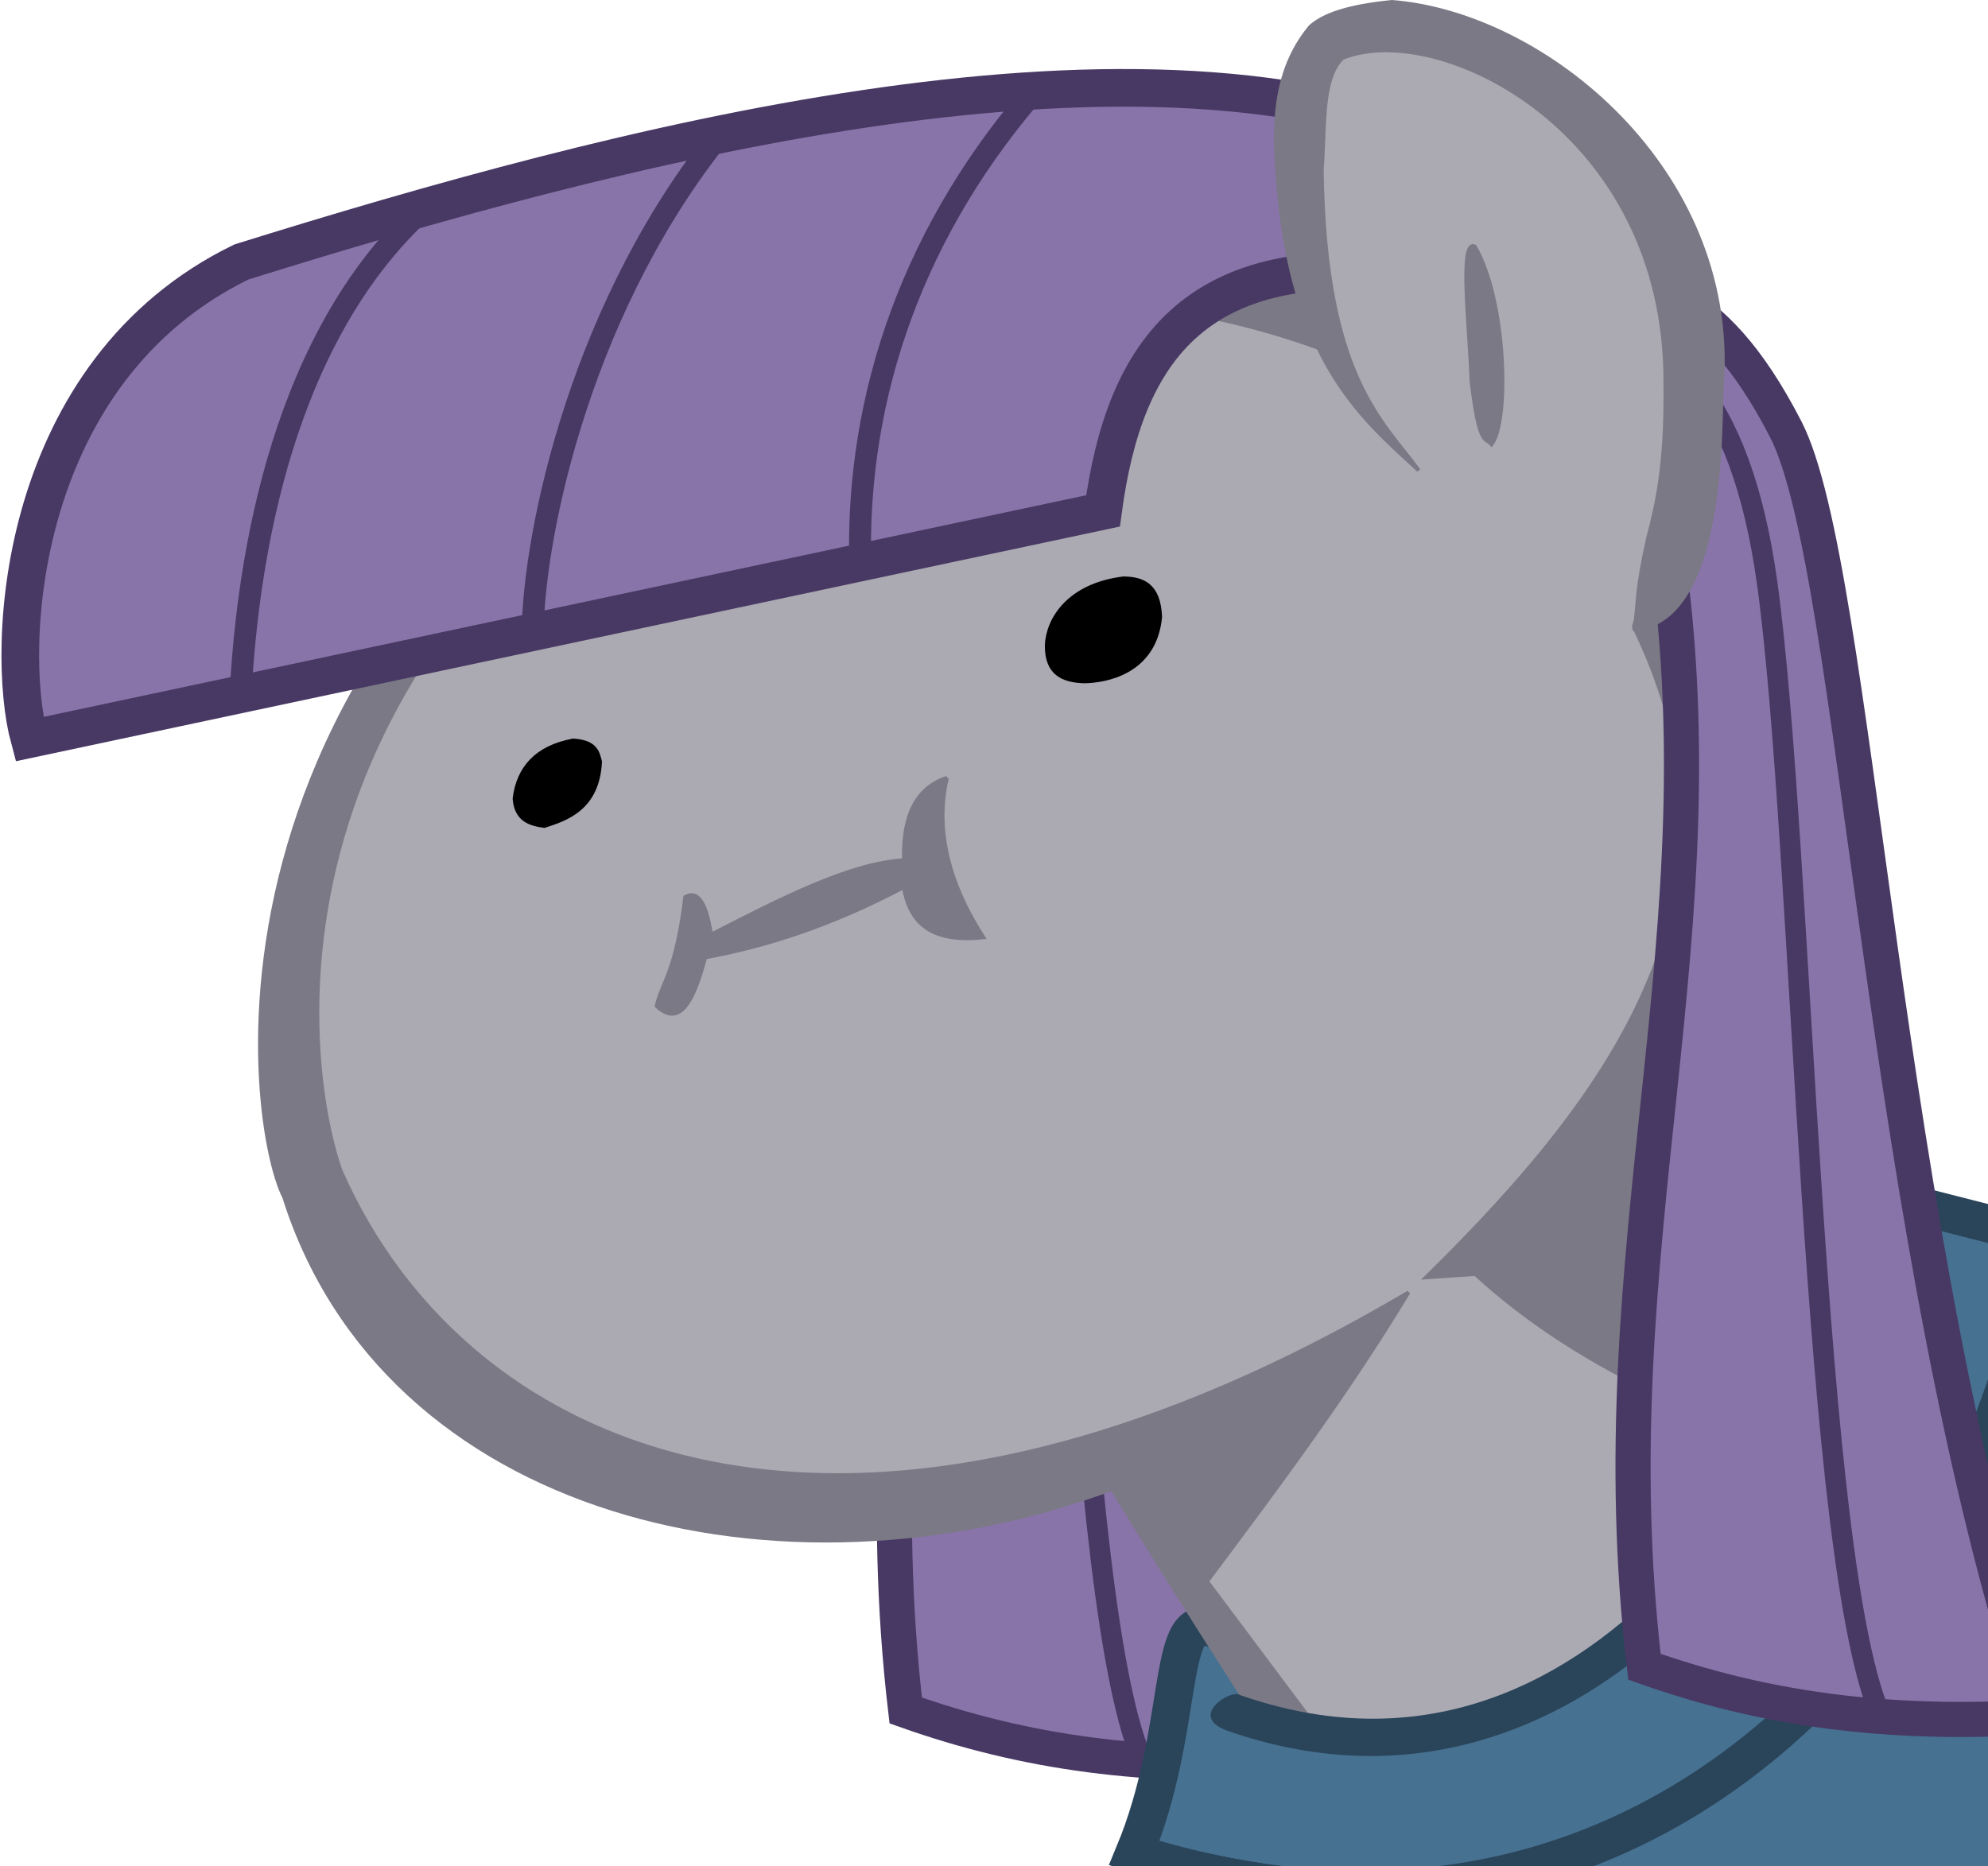
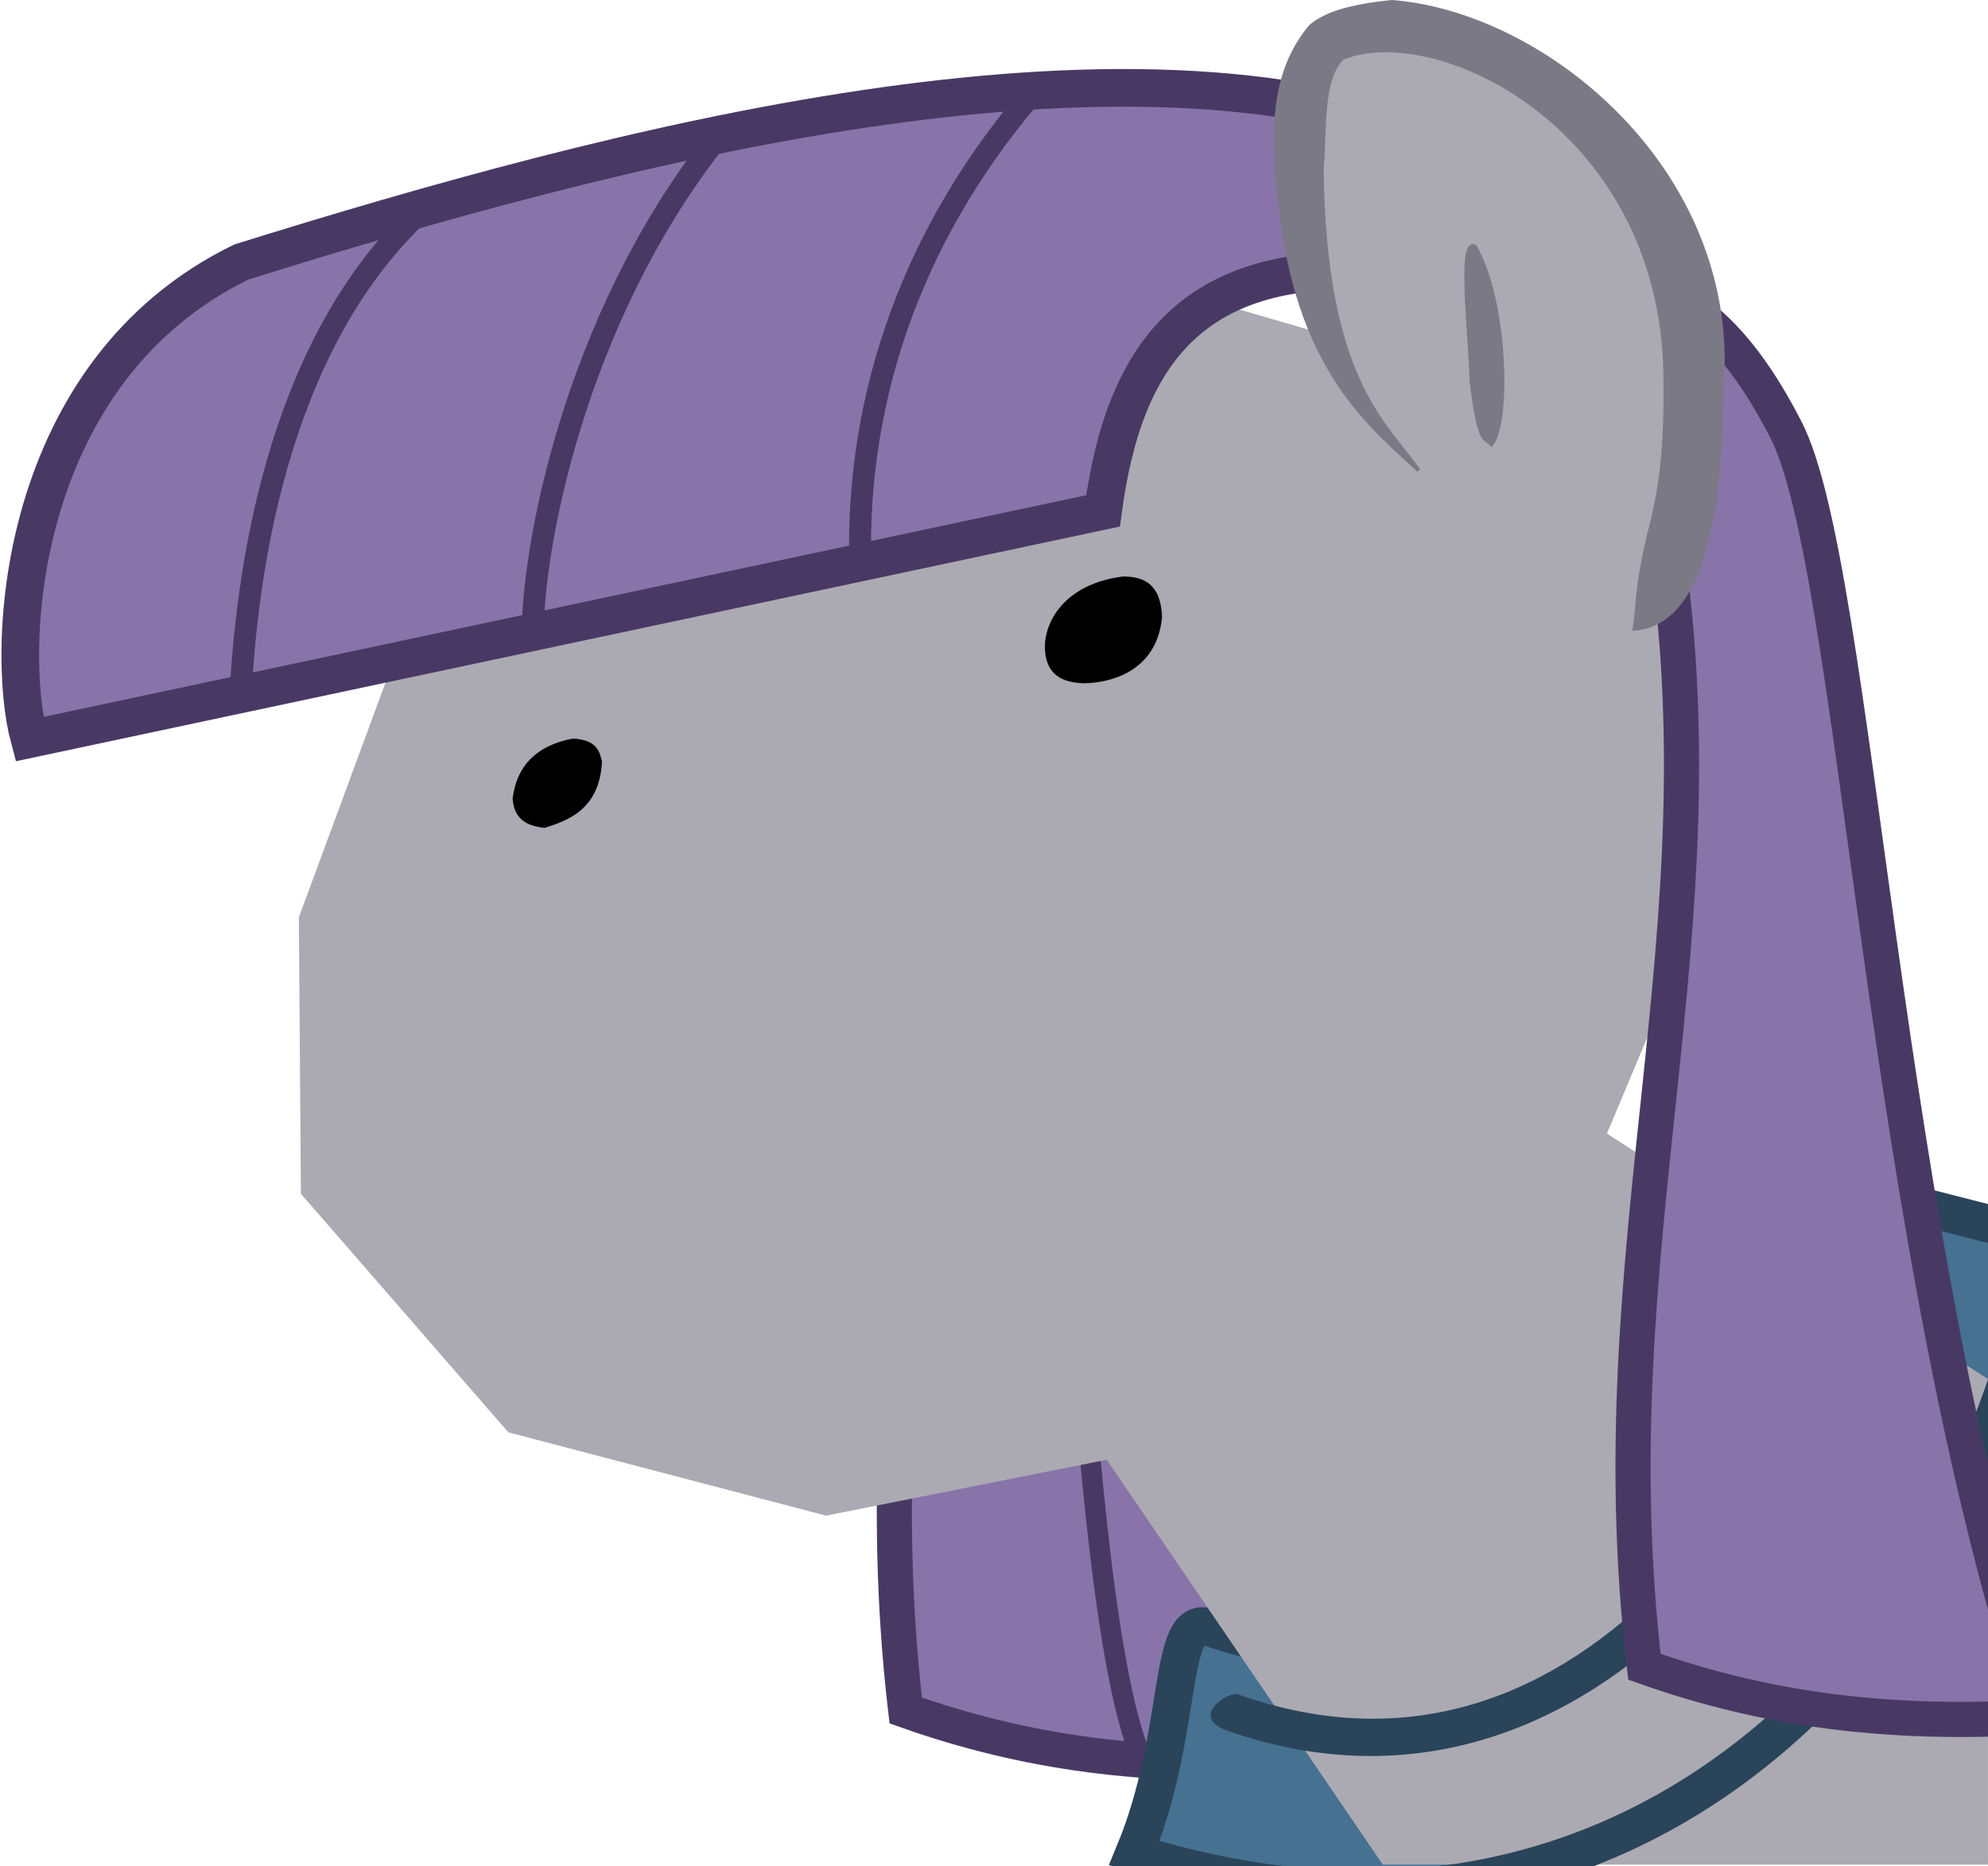
<svg xmlns="http://www.w3.org/2000/svg" xmlns:ns1="http://www.inkscape.org/namespaces/inkscape" xmlns:ns2="http://sodipodi.sourceforge.net/DTD/sodipodi-0.dtd" width="525.765" height="493.688" id="svg2" version="1.1" ns1:version="0.48.3.1 r9886" ns2:docname="maudpoker.svg" ns1:export-filename="/home/nano/maud/maudpokerda.png" ns1:export-xdpi="911.50781" ns1:export-ydpi="911.50781">
  <title id="title15256">Sunset Shimmer wut face</title>
  <defs id="defs4" />
  <ns2:namedview id="base" pagecolor="#ffffff" bordercolor="#666666" borderopacity="1.0" ns1:pageopacity="0.0" ns1:pageshadow="2" ns1:zoom="0.70710678" ns1:cx="330.43164" ns1:cy="116.20413" ns1:document-units="px" ns1:current-layer="layer3" showgrid="false" showguides="true" ns1:guide-bbox="true" ns1:window-width="1920" ns1:window-height="990" ns1:window-x="0" ns1:window-y="29" ns1:window-maximized="1" fit-margin-top="0" fit-margin-left="0" fit-margin-right="0" fit-margin-bottom="0" ns1:object-paths="false" />
  <g ns1:groupmode="layer" id="layer3" ns1:label="back" style="display:inline" transform="translate(-122.422,-443.75)" ns2:insensitive="true">
    <g style="display:inline" id="g5046-5" transform="matrix(1.549,0,0,1.549,297.175,-405.506)">
      <path ns2:nodetypes="ccccc" transform="translate(33,379.394)" ns1:connector-curvature="0" id="path5044-6" d="m -5.954,218.48 c 0,0 28.159,5.182 40.745,31.968 15.603,98.847 28.784,167.363 40.959,219.877 -22.615,-1.701 -45.635,-1.172 -67,-9.75 C 5.748,389.332 29.491,257.177 -5.954,218.48 z" style="fill:#8874a9;fill-opacity:1;stroke:none" />
      <path ns2:nodetypes="sccscs" transform="translate(33,379.394)" ns1:connector-curvature="0" id="path5040-9" d="M 12.134,267.034 C 23.022,335.791 0.351,388.87 8.823,460.959 28.961,468.108 49.944,471.131 76.146,469.545 49.089,387.761 45.261,273.49 32.943,249.625 19.939,224.43 9.291,226.435 -8.12,216.375 2.94,231.109 9.421,249.899 12.134,267.034 z" style="fill:none;stroke:#483964;stroke-width:6;stroke-linecap:butt;stroke-linejoin:miter;stroke-miterlimit:4;stroke-opacity:1;stroke-dasharray:none" />
      <path ns2:nodetypes="csc" transform="translate(33,379.394)" ns1:connector-curvature="0" id="path5042-5" d="M 49.5,470.075 C 37.274,444.011 36.017,320.672 29.764,275.758 25.305,243.727 12.52,230.808 -4.327,232.543" style="fill:none;stroke:#483964;stroke-width:3.5;stroke-linecap:butt;stroke-linejoin:miter;stroke-miterlimit:4;stroke-opacity:1;stroke-dasharray:none" />
    </g>
    <path style="fill:#467191;fill-opacity:1;stroke:#2a445a;stroke-width:10;stroke-linecap:butt;stroke-linejoin:miter;stroke-miterlimit:4;stroke-opacity:1;stroke-dasharray:none;display:inline" d="m 442.203,874.189 c -11.25,-3.831 -6.47,27.637 -19.799,59.751 140.134,43.62 227.601,-69.192 239.709,-162.988 L 594.231,753.627 C 582.022,802.992 548.036,910.224 442.203,874.189 z" id="path5169" ns1:connector-curvature="0" ns2:nodetypes="scccs" />
  </g>
  <g ns1:label="body" ns1:groupmode="layer" id="layer1" style="display:inline" transform="translate(-122.422,-443.75)" ns2:insensitive="true">
    <g id="g5209">
      <path ns1:connector-curvature="0" id="path3890" d="m 647.679,936.469 -159.286,0 -73.036,-107.143 -74.464,14.821 -83.75,-21.964 -54.643,-62.857 -0.536,-72.857 25.714,-69.643 42.5,-48.036 61.607,-39.286 52.143,-13.214 40.357,2.321 71.25,20.714 43.036,30.357 25.536,36.786 10.714,40.179 -5.714,43.929 -22.321,53.214 100.893,65 z" style="fill:#abaab2;fill-opacity:1;stroke:#abaab2;stroke-width:1px;stroke-linecap:butt;stroke-linejoin:miter;stroke-opacity:1" />
-       <path ns2:nodetypes="ccccccccccccccccc" ns1:connector-curvature="0" id="path3888" d="m 497.725,936.952 -17.046,0 C 458.766,905.156 437.498,871.749 416.534,837.578 328.778,870.104 224.232,844.776 197.584,760.428 187.071,739.789 168.711,601.246 336.48,520.517 c 53.435,-20.002 177.592,-14.579 234.987,79.739 17.98,60.326 4.571,89.639 -7.513,119.829 l 83.716,82.706 0,37.16 C 580.172,825.968 539.221,805.193 512.589,780.755 l -13.036,0.893 c 52.431,-51.442 90.377,-106.078 52.232,-177.5 C 519.389,534.16 417.182,508.607 338.929,530.576 184.393,608.705 202.956,726.672 212.5,753.434 c 34.139,77.543 136.358,118.546 282.411,32.188 -16.506,27.346 -34.896,51.867 -53.259,76.429 z" style="fill:#7b7985;fill-opacity:1;stroke:#7b7985;stroke-width:1px;stroke-linecap:butt;stroke-linejoin:miter;stroke-opacity:1" />
    </g>
-     <path style="fill:#7b7985;fill-opacity:1;stroke:#7b7985;stroke-width:1px;stroke-linecap:butt;stroke-linejoin:miter;stroke-opacity:1" d="m 372.857,649.505 c -2.5,10.649 -1.571,24.833 9.643,42.186 -14.038,1.5 -19.429,-3.965 -21.071,-13.258 -19.565,10.32 -36.628,15.638 -52.5,18.571 -2.939,11.154 -6.578,18.738 -12.857,12.857 1.586,-6.721 5.091,-8.75 7.578,-28.857 3.06,-1.659 5.442,0.862 6.819,9.975 18.306,-9.387 36.647,-18.849 51.013,-19.698 -0.342,-12.254 3.637,-19.287 11.376,-21.777 z" id="path3114" ns1:connector-curvature="0" ns2:nodetypes="ccccccccc" />
    <path style="fill:#000000;fill-opacity:1;stroke:#000000;stroke-width:1px;stroke-linecap:butt;stroke-linejoin:miter;stroke-opacity:1" d="m 274,639.612 c 5.843,0.358 6.489,2.989 7.125,5.625 -0.611,12.501 -9.084,15.171 -14.75,17 -4.021,-0.514 -7.479,-1.793 -7.875,-7.25 1.017,-8.157 5.819,-13.549 15.5,-15.375 z" id="path3892" ns1:connector-curvature="0" ns2:nodetypes="ccccc" />
    <path style="fill:#000000;fill-opacity:1;stroke:#000000;stroke-width:1px;stroke-linecap:butt;stroke-linejoin:miter;stroke-opacity:1" d="m 419.5,596.737 c 5.107,0.044 9.441,1.689 9.75,10.25 -1.447,14.982 -14.918,16.946 -20.125,17 -5.587,-0.196 -9.914,-2.023 -9.875,-9.5 0.258,-6.732 5.576,-15.901 20.25,-17.75 z" id="path3894" ns1:connector-curvature="0" ns2:nodetypes="ccccc" />
  </g>
  <g ns1:groupmode="layer" id="layer7" ns1:label="dress" style="display:inline" transform="translate(-89.422,-64.356)" ns2:insensitive="true">
-     <path style="fill:#467191;fill-opacity:1;stroke:none" d="m 416.5,518.575 c 84.769,19.535 139.222,-28.055 168,-132.5 l 48,38.5 -1,143 -205,8 z" id="path5207" ns1:connector-curvature="0" ns2:nodetypes="cccccc" />
    <path style="font-size:medium;font-style:normal;font-variant:normal;font-weight:normal;font-stretch:normal;text-indent:0;text-align:start;text-decoration:none;line-height:normal;letter-spacing:normal;word-spacing:normal;text-transform:none;direction:ltr;block-progression:tb;writing-mode:lr-tb;text-anchor:start;baseline-shift:baseline;color:#000000;fill:#2a445a;fill-opacity:1;stroke:none;stroke-width:10;marker:none;visibility:visible;display:inline;overflow:visible;enable-background:accumulate;font-family:Sans;-inkscape-font-specification:Sans" d="m 579.12,380.787 c -3.631,29.531 -21.544,73.784 -49.838,102.557 -28.294,28.773 -66.103,45.566 -112.281,29.25 -2.286,-1.138 -13.223,5.566 -3.344,9.438 49.896,17.629 92.629,-1.057 122.75,-31.688 30.121,-30.63 48.594,-72.878 52.562,-105.156 z" id="path5159" ns1:connector-curvature="0" ns2:nodetypes="csccscc" />
    <path style="fill:none;stroke:#2a445a;stroke-width:10;stroke-linecap:butt;stroke-linejoin:miter;stroke-miterlimit:4;stroke-opacity:1;stroke-dasharray:none;display:inline" d="M 389.404,554.546 C 529.539,598.165 617.006,485.353 629.114,391.557" id="path5169-1" ns1:connector-curvature="0" ns2:nodetypes="cc" />
  </g>
  <g ns1:groupmode="layer" id="layer4" ns1:label="sideburn" style="display:inline" transform="translate(-122.422,-443.75)" ns2:insensitive="true">
    <g style="display:inline" id="g5046" transform="matrix(1.549,0,0,1.549,492.535,-417.072)">
      <path ns2:nodetypes="ccccc" transform="translate(33,379.394)" ns1:connector-curvature="0" id="path5044" d="m -5.954,218.48 c 0,0 28.159,5.182 40.745,31.968 15.603,98.847 28.784,167.363 40.959,219.877 -22.615,-1.701 -45.635,-1.172 -67,-9.75 C 5.748,389.332 29.491,257.177 -5.954,218.48 z" style="fill:#8874a9;fill-opacity:1;stroke:none" />
      <path ns2:nodetypes="sccscs" transform="translate(33,379.394)" ns1:connector-curvature="0" id="path5040" d="M 12.134,267.034 C 23.022,335.791 0.351,388.87 8.823,460.959 28.961,468.108 49.944,471.131 76.146,469.545 49.089,387.761 45.261,273.49 32.943,249.625 19.939,224.43 9.291,226.435 -8.12,216.375 2.94,231.109 9.421,249.899 12.134,267.034 z" style="fill:none;stroke:#483964;stroke-width:6;stroke-linecap:butt;stroke-linejoin:miter;stroke-miterlimit:4;stroke-opacity:1;stroke-dasharray:none" />
-       <path ns2:nodetypes="csc" transform="translate(33,379.394)" ns1:connector-curvature="0" id="path5042" d="M 49.5,470.075 C 37.274,444.011 36.017,320.672 29.764,275.758 25.305,243.727 12.52,230.808 -4.327,232.543" style="fill:none;stroke:#483964;stroke-width:3.5;stroke-linecap:butt;stroke-linejoin:miter;stroke-miterlimit:4;stroke-opacity:1;stroke-dasharray:none" />
    </g>
  </g>
  <g ns1:groupmode="layer" id="layer6" ns1:label="forelock" transform="translate(-122.422,-443.75)" style="display:inline" ns2:insensitive="true">
    <g id="g4999" transform="matrix(1.603,-0.43,0.43,1.603,157.31,-477.445)">
      <path ns2:nodetypes="cccccc" transform="translate(33,379.394)" ns1:connector-curvature="0" id="path4997" d="M 12.055,252.533 C -32.98,235.593 -42.13,266.485 -48.25,275.575 l -174.25,-9.5 c 5.306,-29.405 14.795,-56.377 56.25,-64.75 62.278,-0.417 133.47,-3.123 185.433,30.698 z" style="fill:#8874a9;fill-opacity:1;stroke:none" />
      <path transform="translate(33,379.394)" ns2:nodetypes="cccccc" ns1:connector-curvature="0" id="path4989" d="m 19.385,232.797 c -43.542,-33.44 -127.725,-33.766 -190.151,-31.251 -38.975,7.542 -52.37,49.398 -52.326,64.7 l 174.655,9.192 c 9.652,-23.11 25.152,-38.347 61.394,-21.733 z" style="fill:none;stroke:#483964;stroke-width:6;stroke-linecap:butt;stroke-linejoin:miter;stroke-miterlimit:4;stroke-opacity:1;stroke-dasharray:none" />
      <path ns2:nodetypes="cc" transform="translate(33,379.394)" ns1:connector-curvature="0" id="path4991" d="m -141.75,201.575 c -27.705,15.066 -41.479,49.265 -47.25,67.25" style="fill:none;stroke:#483964;stroke-width:3.5;stroke-linecap:butt;stroke-linejoin:miter;stroke-miterlimit:4;stroke-opacity:1;stroke-dasharray:none" />
      <path ns2:nodetypes="cc" transform="translate(33,379.394)" ns1:connector-curvature="0" id="path4993" d="m -93,202.575 c -28.975,21.762 -45.023,55.283 -48.5,69" style="fill:none;stroke:#483964;stroke-width:3.5;stroke-linecap:butt;stroke-linejoin:miter;stroke-miterlimit:4;stroke-opacity:1;stroke-dasharray:none" />
      <path ns2:nodetypes="cc" transform="translate(33,379.394)" ns1:connector-curvature="0" id="path4995" d="m -40.25,207.075 c -25.643,16.892 -41.44,40.358 -47.75,66.5" style="fill:none;stroke:#483964;stroke-width:3.5;stroke-linecap:butt;stroke-linejoin:miter;stroke-miterlimit:4;stroke-opacity:1;stroke-dasharray:none" />
    </g>
  </g>
  <g ns1:groupmode="layer" id="layer5" ns1:label="ear" style="display:inline" transform="translate(-89.422,-64.356)" ns2:insensitive="true">
    <g transform="translate(-33,-379.394)" style="display:inline" id="g5006">
      <path ns2:nodetypes="cccccccccc" ns1:connector-curvature="0" id="path3978" d="m 490.202,451.852 43.487,14.672 36.239,51.619 -1.591,44.194 -17.324,54.978 -54.801,-51.088 -14.672,-16.087 -15.38,-46.492 3.712,-46.139 z" style="fill:#abaab2;fill-opacity:1;stroke:#abaab2;stroke-width:1px;stroke-linecap:butt;stroke-linejoin:miter;stroke-opacity:1" />
      <path ns2:nodetypes="ccccccccccc" ns1:connector-curvature="0" id="path3971" d="m 497.626,568.171 c -9.504,-13.074 -24.87,-24.727 -25.633,-79.373 0.866,-11.035 -0.196,-24.348 5.48,-29.698 25.068,-10.322 85.771,18.866 85.383,86.09 0.257,21.126 -2.076,31.46 -4.596,41.012 -3.218,14.482 -2.426,16.129 -3.536,23.865 25.29,-1.93 22.305,-59.665 23.158,-65.231 3.528,-56.122 -46.902,-97.445 -87.328,-100.586 -11.902,1.189 -18.096,3.475 -21.567,6.541 -8.309,10.036 -9.591,21.921 -9.016,34.295 2.514,52.667 21.812,68.545 37.653,83.085 z" style="fill:#7b7985;fill-opacity:1;stroke:#7b7985;stroke-width:1px;stroke-linecap:butt;stroke-linejoin:miter;stroke-opacity:1" />
      <path ns2:nodetypes="cccc" ns1:connector-curvature="0" id="path3984" d="m 516.895,561.277 c 4.694,-5.901 3.967,-37.88 -4.419,-52.326 -4.226,-2.034 -1.412,20.889 -0.884,35.709 2.108,17.454 3.639,14.682 5.303,16.617 z" style="fill:#7b7985;fill-opacity:1;stroke:#7b7985;stroke-width:1px;stroke-linecap:butt;stroke-linejoin:miter;stroke-opacity:1" />
    </g>
  </g>
</svg>